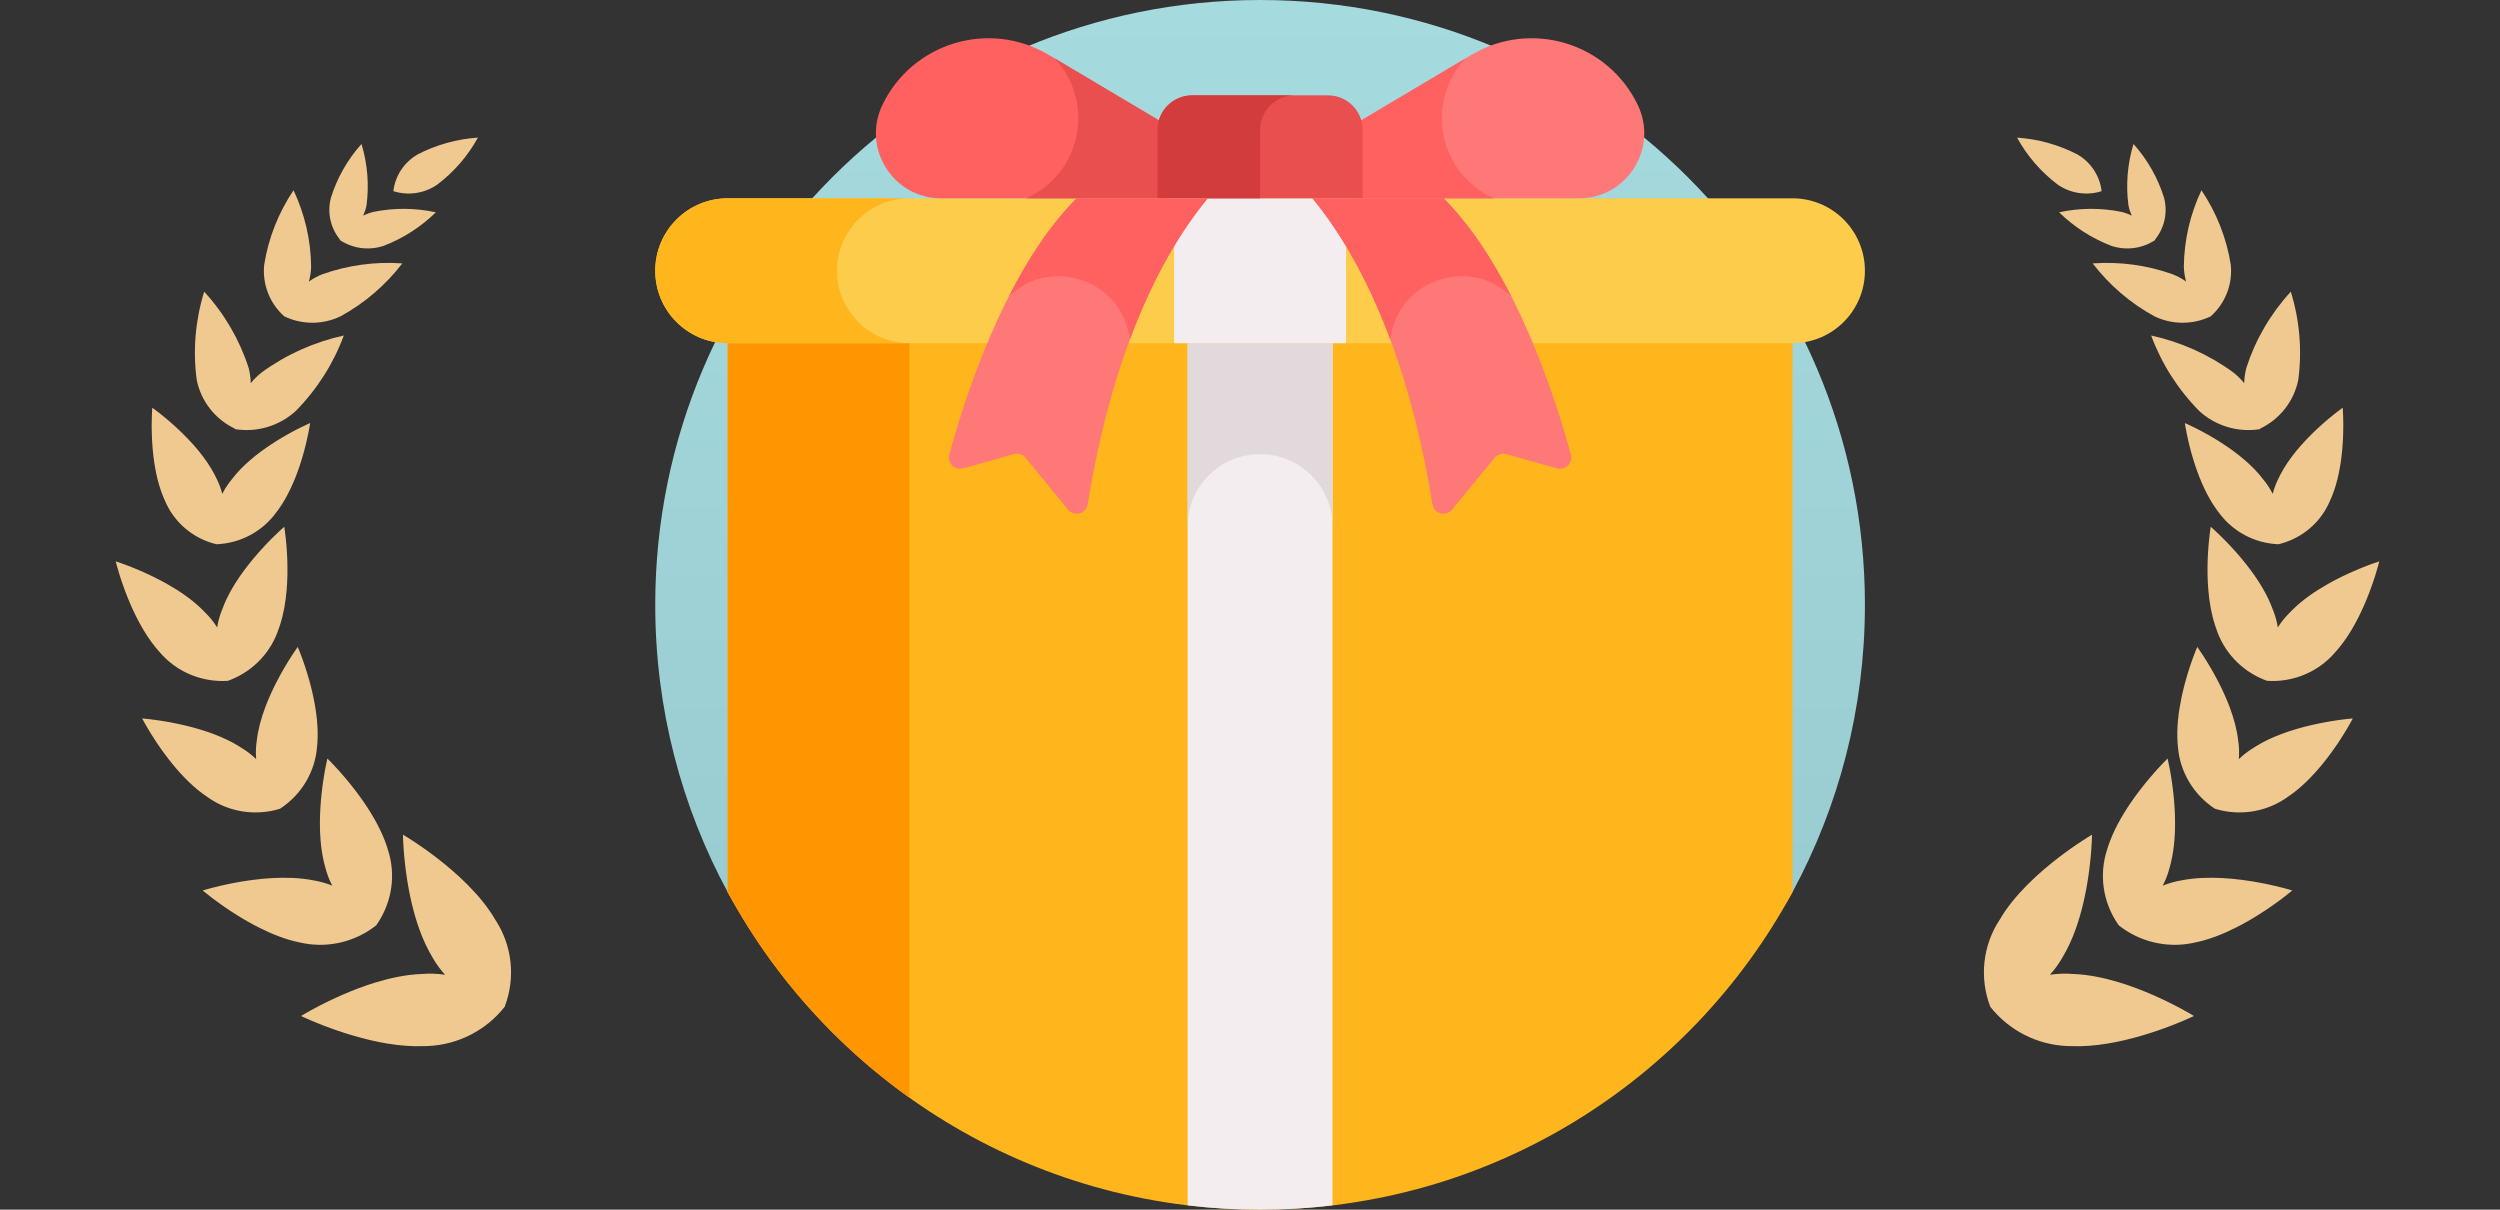
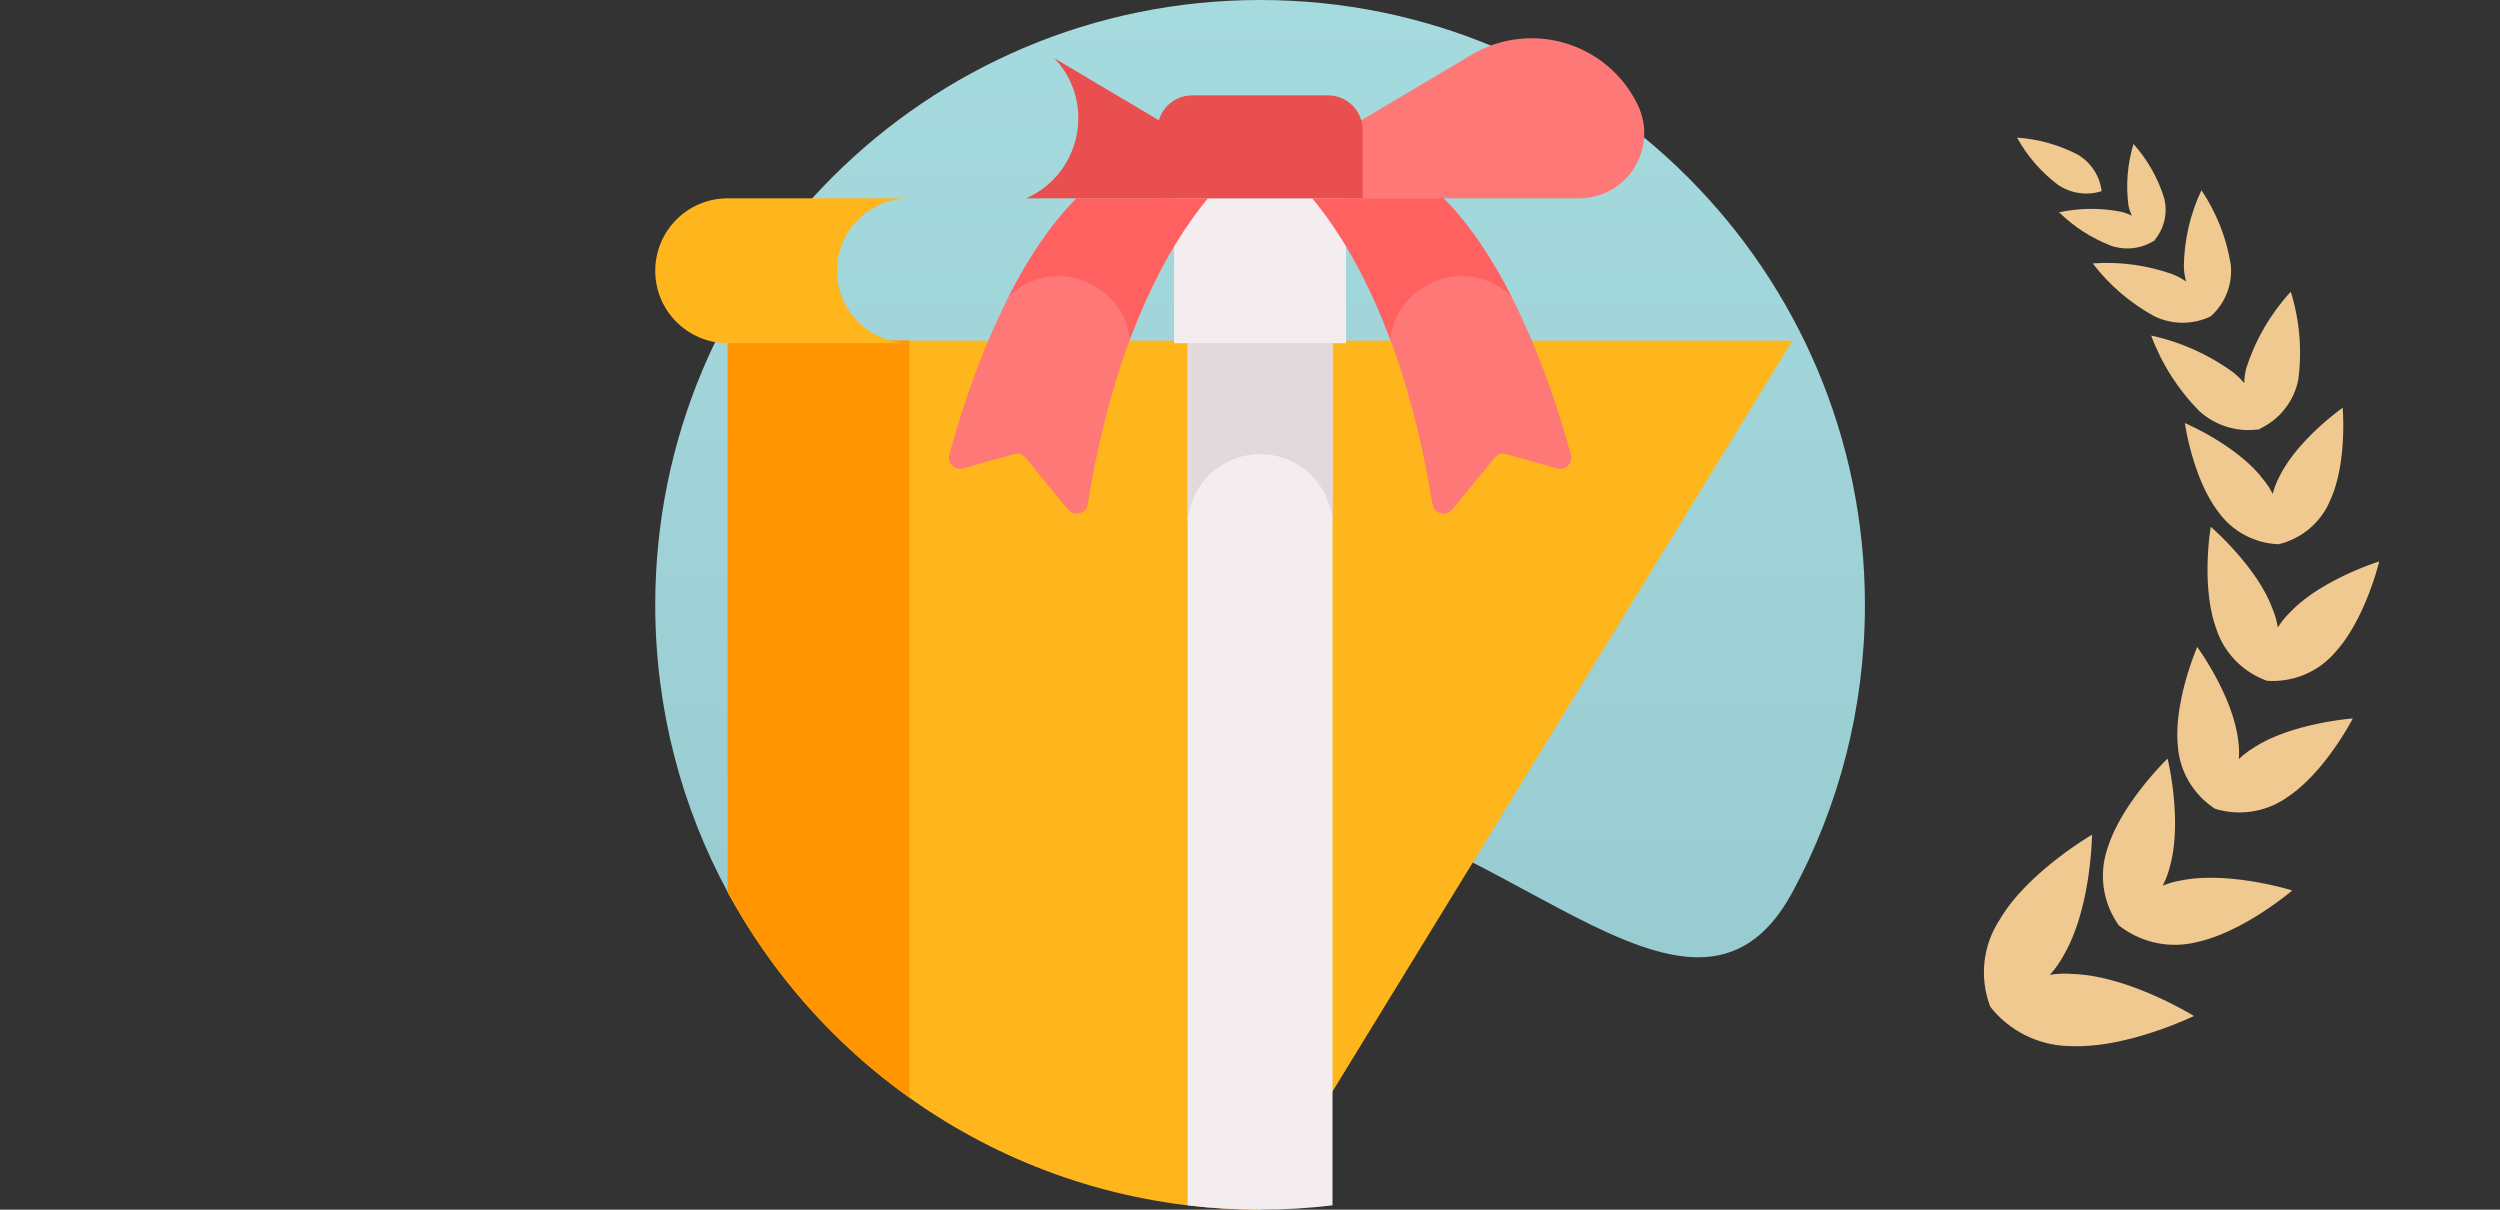
<svg xmlns="http://www.w3.org/2000/svg" width="186px" height="90px" viewBox="0 0 186 90" version="1.1">
  <rect x="0" y="0" width="186" height="90" fill="#333333" stroke="none" />
  <title>ic-gift</title>
  <defs>
    <linearGradient x1="50%" y1="0%" x2="50%" y2="100%" id="linearGradient-1">
      <stop stop-color="#A5DADF" offset="0%" />
      <stop stop-color="#97CACE" offset="100%" />
    </linearGradient>
  </defs>
  <g id="Web-職安署_首部曲" stroke="none" stroke-width="1" fill="none" fill-rule="evenodd">
    <g id="ic-gift" fill-rule="nonzero">
      <g id="群組-35" transform="translate(0.469, 7.969)" fill="#F0C990">
        <g id="群組-33copy" transform="translate(0.469, 0.469)">
          <g id="群組-31">
-             <path d="M24.731,54.445 L24.82,54.031 L24.82,54.031 L25.103,54.317 L25.103,54.317 L25.415,54.647 L25.415,54.647 L25.673,54.929 L25.673,54.929 L26.12,55.435 L26.12,55.435 L26.449,55.824 L26.449,55.824 L26.796,56.251 C27.976,57.73 29.359,59.773 29.955,61.829 C30.715,63.989 30.39,66.377 29.08,68.265 L29.073,68.261 L29.08,68.273 C27.313,69.654 25.018,70.186 22.819,69.737 L22.52,69.669 C20.797,69.317 19.048,68.482 17.602,67.634 L17.074,67.317 L17.074,67.317 L16.578,67.003 L16.578,67.003 L16.119,66.7 L16.119,66.7 L15.699,66.412 L15.699,66.412 L15.323,66.144 L15.323,66.144 L14.849,65.794 L14.849,65.794 L14.407,65.451 L14.407,65.451 L14.2,65.284 L14.2,65.284 L14.617,65.16 L14.617,65.16 L15.25,64.99 L15.25,64.99 L15.744,64.869 L15.744,64.869 L16.312,64.741 L16.312,64.741 L16.727,64.655 L16.727,64.655 L17.168,64.571 L17.168,64.571 L17.631,64.49 L17.631,64.49 L18.114,64.415 L18.114,64.415 L18.614,64.347 C18.699,64.336 18.784,64.326 18.869,64.316 L19.39,64.263 C19.477,64.255 19.565,64.247 19.653,64.24 L20.187,64.205 C21.35,64.145 22.55,64.189 23.657,64.422 C24.241,64.517 24.805,64.679 25.34,64.9 C25.121,64.495 24.941,64.067 24.803,63.622 L24.706,63.285 C24.319,61.981 24.202,60.518 24.219,59.147 L24.231,58.638 L24.231,58.638 L24.254,58.14 L24.254,58.14 L24.287,57.657 C24.293,57.578 24.299,57.499 24.306,57.422 L24.35,56.966 L24.35,56.966 L24.398,56.532 L24.398,56.532 L24.477,55.928 L24.477,55.928 L24.559,55.39 L24.559,55.39 L24.613,55.072 L24.613,55.072 L24.731,54.445 L24.731,54.445 Z M20.704,47.234 L20.735,47.173 L20.735,47.173 L20.927,47.494 L20.927,47.494 L21.176,47.936 L21.176,47.936 L21.41,48.372 L21.41,48.372 L21.671,48.887 L21.671,48.887 L21.855,49.268 L21.855,49.268 L22.044,49.677 L22.044,49.677 L22.233,50.11 L22.233,50.11 L22.421,50.564 L22.421,50.564 L22.603,51.036 C23.018,52.157 23.362,53.401 23.45,54.595 L23.464,54.85 C23.599,56.754 22.858,58.611 21.456,59.915 L21.251,60.097 C19.479,60.898 17.444,60.887 15.687,60.078 L15.425,59.95 C14.495,59.507 13.602,58.869 12.8,58.182 L12.407,57.836 L12.407,57.836 L12.031,57.486 C11.97,57.427 11.909,57.369 11.85,57.31 L11.501,56.962 L11.501,56.962 L11.174,56.62 C11.121,56.564 11.069,56.508 11.018,56.453 L10.724,56.129 L10.724,56.129 L10.455,55.821 L10.455,55.821 L10.1,55.4 L10.1,55.4 L9.898,55.152 L9.898,55.152 L9.528,54.677 L9.528,54.677 L9.363,54.453 L9.363,54.453 L9.894,54.435 L9.894,54.435 L10.172,54.432 L10.172,54.432 L10.698,54.434 L10.698,54.434 L11.209,54.447 L11.209,54.447 L11.778,54.473 C13.461,54.569 15.72,54.867 17.525,55.711 C17.981,55.907 18.408,56.151 18.8,56.437 C18.71,56.068 18.655,55.689 18.635,55.303 L18.627,55.013 C18.585,53.94 18.76,52.799 19.027,51.73 L19.155,51.242 C19.178,51.161 19.201,51.082 19.224,51.002 L19.366,50.535 L19.366,50.535 L19.515,50.086 L19.515,50.086 L19.666,49.657 L19.666,49.657 L19.818,49.252 L19.818,49.252 L19.967,48.874 L19.967,48.874 L20.18,48.364 L20.18,48.364 L20.371,47.931 L20.371,47.931 L20.704,47.234 L20.704,47.234 Z M20.578,38.604 L20.604,38.583 L20.604,38.583 L20.667,39.022 L20.667,39.022 L20.725,39.527 L20.725,39.527 L20.769,40.007 L20.769,40.007 L20.807,40.559 L20.807,40.559 L20.826,40.962 L20.826,40.962 L20.839,41.387 C20.84,41.46 20.841,41.534 20.842,41.608 L20.841,42.061 L20.841,42.061 L20.828,42.529 C20.786,43.634 20.638,44.823 20.288,45.887 L20.21,46.113 C19.62,47.907 18.212,49.325 16.405,49.947 L16.39,49.921 L16.387,49.947 C14.56,50.038 12.793,49.319 11.564,47.996 L11.384,47.793 C10.588,46.925 9.945,45.825 9.446,44.763 L9.24,44.31 L9.24,44.31 L9.053,43.867 L9.053,43.867 L8.882,43.438 L8.882,43.438 L8.728,43.027 L8.728,43.027 L8.592,42.64 L8.592,42.64 L8.472,42.281 L8.472,42.281 L8.323,41.805 L8.323,41.805 L8.181,41.311 L8.181,41.311 L8.086,40.944 L8.086,40.944 L8.559,41.113 L8.559,41.113 L9.092,41.321 L9.092,41.321 L9.59,41.53 L9.59,41.53 L9.959,41.693 L9.959,41.693 L10.353,41.875 L10.353,41.875 L10.766,42.076 L10.766,42.076 L11.194,42.295 C12.349,42.905 13.61,43.708 14.56,44.68 L14.734,44.864 C15.062,45.192 15.347,45.553 15.585,45.939 C15.641,45.579 15.732,45.223 15.858,44.874 L15.959,44.614 C16.25,43.832 16.685,43.064 17.175,42.352 L17.475,41.932 L17.475,41.932 L17.784,41.527 L17.784,41.527 L18.096,41.14 L18.096,41.14 L18.409,40.772 L18.409,40.772 L18.718,40.426 L18.718,40.426 L19.017,40.103 L19.017,40.103 L19.304,39.805 L19.304,39.805 L19.7,39.411 L19.7,39.411 L20.042,39.085 L20.042,39.085 L20.578,38.604 L20.578,38.604 Z M9.007,29.427 L9.004,29.131 L9.33,29.339 L9.33,29.339 L9.64,29.547 L9.64,29.547 L10.029,29.82 L10.029,29.82 L10.325,30.036 L10.325,30.036 L10.645,30.277 L10.645,30.277 L10.984,30.542 L10.984,30.542 L11.338,30.83 C11.398,30.879 11.458,30.93 11.519,30.982 L11.886,31.301 L11.886,31.301 L12.256,31.64 C13.057,32.394 13.848,33.274 14.415,34.219 L14.542,34.439 C14.795,34.847 14.994,35.279 15.138,35.725 C15.28,35.386 15.457,35.058 15.665,34.747 L15.828,34.516 C16.436,33.606 17.279,32.775 18.14,32.068 L18.538,31.751 L18.538,31.751 L18.934,31.452 C18.999,31.404 19.064,31.356 19.129,31.31 L19.513,31.041 L19.513,31.041 L20.06,30.677 L20.06,30.677 L20.399,30.462 L20.399,30.462 L20.859,30.184 L20.859,30.184 L21.451,29.847 L21.451,29.847 L21.793,29.665 L21.793,29.665 L21.759,30.009 L21.759,30.009 L21.682,30.617 L21.682,30.617 L21.608,31.096 L21.608,31.096 L21.51,31.644 L21.51,31.644 L21.431,32.042 C21.417,32.11 21.402,32.179 21.387,32.249 L21.288,32.677 L21.288,32.677 L21.176,33.119 C21.156,33.194 21.136,33.269 21.115,33.345 L20.981,33.802 L20.981,33.802 L20.831,34.265 C20.542,35.115 20.171,35.969 19.695,36.718 L19.563,36.92 C18.612,38.449 17.023,39.479 15.231,39.738 L14.953,39.772 C13.157,39.447 11.607,38.354 10.716,36.795 L10.588,36.558 C9.921,35.358 9.535,33.895 9.311,32.585 L9.23,32.071 L9.23,32.071 L9.165,31.579 C9.155,31.499 9.146,31.42 9.138,31.343 L9.093,30.895 L9.093,30.895 L9.059,30.485 L9.059,30.485 L9.035,30.117 L9.035,30.117 L9.007,29.427 L9.007,29.427 Z M14.371,18.816 L14.41,18.697 L14.41,18.697 L14.746,19.108 L14.746,19.108 L15.01,19.451 L15.01,19.451 L15.325,19.88 C15.363,19.932 15.4,19.986 15.439,20.041 L15.676,20.385 L15.676,20.385 L15.921,20.759 C16.625,21.855 17.378,23.263 17.707,24.662 L17.761,24.909 C17.861,25.328 17.91,25.753 17.909,26.174 C18.118,25.931 18.35,25.704 18.603,25.497 L18.863,25.297 C19.875,24.48 21.179,23.887 22.364,23.472 L22.802,23.324 L22.802,23.324 L23.225,23.192 L23.225,23.192 L23.627,23.076 L23.627,23.076 L24.18,22.93 L24.18,22.93 L24.66,22.816 L24.66,22.816 L25.334,22.677 L25.334,22.677 L25.529,22.643 L25.529,22.643 L25.408,22.924 L25.408,22.924 L25.199,23.378 L25.199,23.378 L24.978,23.827 L24.978,23.827 L24.801,24.168 L24.801,24.168 L24.602,24.535 C24.566,24.599 24.53,24.663 24.494,24.727 L24.261,25.125 L24.261,25.125 L24.008,25.535 C23.392,26.502 22.609,27.531 21.694,28.306 L21.496,28.468 C20.146,29.612 18.331,30.071 16.589,29.708 L16.357,29.581 C14.99,28.789 14.026,27.463 13.706,25.933 L13.658,25.676 C13.441,24.584 13.477,23.377 13.612,22.278 L13.676,21.814 C13.687,21.738 13.699,21.663 13.711,21.588 L13.788,21.152 L13.788,21.152 L13.87,20.738 L13.87,20.738 L13.997,20.17 L13.997,20.17 L14.081,19.831 L14.081,19.831 L14.235,19.267 L14.235,19.267 L14.371,18.816 L14.371,18.816 Z M20.245,11.253 C21.306,13.199 21.932,15.347 22.082,17.551 C22.086,17.94 22.044,18.325 21.961,18.697 C22.265,18.467 22.599,18.271 22.957,18.111 C25.041,17.266 27.283,16.864 29.535,16.931 C28.275,18.78 26.629,20.342 24.706,21.515 C23.253,22.302 21.512,22.381 19.991,21.73 L19.999,21.695 C18.738,20.658 18.042,19.099 18.119,17.482 C18.366,15.28 19.091,13.155 20.245,11.253 Z M28.52,5.541 C28.906,7.47 28.87,9.458 28.415,11.374 C28.313,11.738 28.168,12.084 27.985,12.407 C28.332,12.269 28.7,12.174 29.08,12.123 C31.096,11.925 33.132,12.148 35.055,12.778 C33.468,14.042 31.629,14.964 29.658,15.483 C28.214,15.785 26.709,15.413 25.581,14.475 L25.443,14.259 C24.738,13.091 24.596,11.67 25.065,10.383 C25.847,8.541 27.026,6.889 28.52,5.541 Z M34.259,3.421 C34.338,4.966 34.084,6.511 33.515,7.953 C33.399,8.195 33.256,8.421 33.092,8.628 C33.354,8.569 33.625,8.539 33.9,8.539 C35.465,8.609 36.997,9.002 38.397,9.693 C37.058,10.48 35.569,10.984 34.023,11.175 C32.866,11.263 31.733,10.814 30.961,9.961 L30.983,9.934 C30.506,8.918 30.543,7.74 31.084,6.755 C31.888,5.433 32.971,4.296 34.259,3.421 Z M38.117,5.187 C39.645,4.826 41.233,4.782 42.779,5.058 C41.718,6.205 40.421,7.116 38.974,7.729 C37.894,8.126 36.688,8.005 35.711,7.402 C36.113,6.331 37.005,5.51 38.117,5.187 Z" id="形狀" transform="translate(25.433, 36.657) rotate(-14) translate(-25.433, -36.657) " />
-           </g>
+             </g>
          <g id="群組-31copy" transform="translate(158.25, 37) scale(-1, 1) translate(-158.25, -37) translate(132.75, 0)">
            <path d="M24.731,54.445 L24.82,54.031 L24.82,54.031 L25.103,54.317 L25.103,54.317 L25.415,54.647 L25.415,54.647 L25.673,54.929 L25.673,54.929 L26.12,55.435 L26.12,55.435 L26.449,55.824 L26.449,55.824 L26.796,56.251 C27.976,57.73 29.359,59.773 29.955,61.829 C30.715,63.989 30.39,66.377 29.08,68.265 L29.073,68.261 L29.08,68.273 C27.313,69.654 25.018,70.186 22.819,69.737 L22.52,69.669 C20.797,69.317 19.048,68.482 17.602,67.634 L17.074,67.317 L17.074,67.317 L16.578,67.003 L16.578,67.003 L16.119,66.7 L16.119,66.7 L15.699,66.412 L15.699,66.412 L15.323,66.144 L15.323,66.144 L14.849,65.794 L14.849,65.794 L14.407,65.451 L14.407,65.451 L14.2,65.284 L14.2,65.284 L14.617,65.16 L14.617,65.16 L15.25,64.99 L15.25,64.99 L15.744,64.869 L15.744,64.869 L16.312,64.741 L16.312,64.741 L16.727,64.655 L16.727,64.655 L17.168,64.571 L17.168,64.571 L17.631,64.49 L17.631,64.49 L18.114,64.415 L18.114,64.415 L18.614,64.347 C18.699,64.336 18.784,64.326 18.869,64.316 L19.39,64.263 C19.477,64.255 19.565,64.247 19.653,64.24 L20.187,64.205 C21.35,64.145 22.55,64.189 23.657,64.422 C24.241,64.517 24.805,64.679 25.34,64.9 C25.121,64.495 24.941,64.067 24.803,63.622 L24.706,63.285 C24.319,61.981 24.202,60.518 24.219,59.147 L24.231,58.638 L24.231,58.638 L24.254,58.14 L24.254,58.14 L24.287,57.657 C24.293,57.578 24.299,57.499 24.306,57.422 L24.35,56.966 L24.35,56.966 L24.398,56.532 L24.398,56.532 L24.477,55.928 L24.477,55.928 L24.559,55.39 L24.559,55.39 L24.613,55.072 L24.613,55.072 L24.731,54.445 L24.731,54.445 Z M20.704,47.234 L20.735,47.173 L20.735,47.173 L20.927,47.494 L20.927,47.494 L21.176,47.936 L21.176,47.936 L21.41,48.372 L21.41,48.372 L21.671,48.887 L21.671,48.887 L21.855,49.268 L21.855,49.268 L22.044,49.677 L22.044,49.677 L22.233,50.11 L22.233,50.11 L22.421,50.564 L22.421,50.564 L22.603,51.036 C23.018,52.157 23.362,53.401 23.45,54.595 L23.464,54.85 C23.599,56.754 22.858,58.611 21.456,59.915 L21.251,60.097 C19.479,60.898 17.444,60.887 15.687,60.078 L15.425,59.95 C14.495,59.507 13.602,58.869 12.8,58.182 L12.407,57.836 L12.407,57.836 L12.031,57.486 C11.97,57.427 11.909,57.369 11.85,57.31 L11.501,56.962 L11.501,56.962 L11.174,56.62 C11.121,56.564 11.069,56.508 11.018,56.453 L10.724,56.129 L10.724,56.129 L10.455,55.821 L10.455,55.821 L10.1,55.4 L10.1,55.4 L9.898,55.152 L9.898,55.152 L9.528,54.677 L9.528,54.677 L9.363,54.453 L9.363,54.453 L9.894,54.435 L9.894,54.435 L10.172,54.432 L10.172,54.432 L10.698,54.434 L10.698,54.434 L11.209,54.447 L11.209,54.447 L11.778,54.473 C13.461,54.569 15.72,54.867 17.525,55.711 C17.981,55.907 18.408,56.151 18.8,56.437 C18.71,56.068 18.655,55.689 18.635,55.303 L18.627,55.013 C18.585,53.94 18.76,52.799 19.027,51.73 L19.155,51.242 C19.178,51.161 19.201,51.082 19.224,51.002 L19.366,50.535 L19.366,50.535 L19.515,50.086 L19.515,50.086 L19.666,49.657 L19.666,49.657 L19.818,49.252 L19.818,49.252 L19.967,48.874 L19.967,48.874 L20.18,48.364 L20.18,48.364 L20.371,47.931 L20.371,47.931 L20.704,47.234 L20.704,47.234 Z M20.578,38.604 L20.604,38.583 L20.604,38.583 L20.667,39.022 L20.667,39.022 L20.725,39.527 L20.725,39.527 L20.769,40.007 L20.769,40.007 L20.807,40.559 L20.807,40.559 L20.826,40.962 L20.826,40.962 L20.839,41.387 C20.84,41.46 20.841,41.534 20.842,41.608 L20.841,42.061 L20.841,42.061 L20.828,42.529 C20.786,43.634 20.638,44.823 20.288,45.887 L20.21,46.113 C19.62,47.907 18.212,49.325 16.405,49.947 L16.39,49.921 L16.387,49.947 C14.56,50.038 12.793,49.319 11.564,47.996 L11.384,47.793 C10.588,46.925 9.945,45.825 9.446,44.763 L9.24,44.31 L9.24,44.31 L9.053,43.867 L9.053,43.867 L8.882,43.438 L8.882,43.438 L8.728,43.027 L8.728,43.027 L8.592,42.64 L8.592,42.64 L8.472,42.281 L8.472,42.281 L8.323,41.805 L8.323,41.805 L8.181,41.311 L8.181,41.311 L8.086,40.944 L8.086,40.944 L8.559,41.113 L8.559,41.113 L9.092,41.321 L9.092,41.321 L9.59,41.53 L9.59,41.53 L9.959,41.693 L9.959,41.693 L10.353,41.875 L10.353,41.875 L10.766,42.076 L10.766,42.076 L11.194,42.295 C12.349,42.905 13.61,43.708 14.56,44.68 L14.734,44.864 C15.062,45.192 15.347,45.553 15.585,45.939 C15.641,45.579 15.732,45.223 15.858,44.874 L15.959,44.614 C16.25,43.832 16.685,43.064 17.175,42.352 L17.475,41.932 L17.475,41.932 L17.784,41.527 L17.784,41.527 L18.096,41.14 L18.096,41.14 L18.409,40.772 L18.409,40.772 L18.718,40.426 L18.718,40.426 L19.017,40.103 L19.017,40.103 L19.304,39.805 L19.304,39.805 L19.7,39.411 L19.7,39.411 L20.042,39.085 L20.042,39.085 L20.578,38.604 L20.578,38.604 Z M9.007,29.427 L9.004,29.131 L9.33,29.339 L9.33,29.339 L9.64,29.547 L9.64,29.547 L10.029,29.82 L10.029,29.82 L10.325,30.036 L10.325,30.036 L10.645,30.277 L10.645,30.277 L10.984,30.542 L10.984,30.542 L11.338,30.83 C11.398,30.879 11.458,30.93 11.519,30.982 L11.886,31.301 L11.886,31.301 L12.256,31.64 C13.057,32.394 13.848,33.274 14.415,34.219 L14.542,34.439 C14.795,34.847 14.994,35.279 15.138,35.725 C15.28,35.386 15.457,35.058 15.665,34.747 L15.828,34.516 C16.436,33.606 17.279,32.775 18.14,32.068 L18.538,31.751 L18.538,31.751 L18.934,31.452 C18.999,31.404 19.064,31.356 19.129,31.31 L19.513,31.041 L19.513,31.041 L20.06,30.677 L20.06,30.677 L20.399,30.462 L20.399,30.462 L20.859,30.184 L20.859,30.184 L21.451,29.847 L21.451,29.847 L21.793,29.665 L21.793,29.665 L21.759,30.009 L21.759,30.009 L21.682,30.617 L21.682,30.617 L21.608,31.096 L21.608,31.096 L21.51,31.644 L21.51,31.644 L21.431,32.042 C21.417,32.11 21.402,32.179 21.387,32.249 L21.288,32.677 L21.288,32.677 L21.176,33.119 C21.156,33.194 21.136,33.269 21.115,33.345 L20.981,33.802 L20.981,33.802 L20.831,34.265 C20.542,35.115 20.171,35.969 19.695,36.718 L19.563,36.92 C18.612,38.449 17.023,39.479 15.231,39.738 L14.953,39.772 C13.157,39.447 11.607,38.354 10.716,36.795 L10.588,36.558 C9.921,35.358 9.535,33.895 9.311,32.585 L9.23,32.071 L9.23,32.071 L9.165,31.579 C9.155,31.499 9.146,31.42 9.138,31.343 L9.093,30.895 L9.093,30.895 L9.059,30.485 L9.059,30.485 L9.035,30.117 L9.035,30.117 L9.007,29.427 L9.007,29.427 Z M14.371,18.816 L14.41,18.697 L14.41,18.697 L14.746,19.108 L14.746,19.108 L15.01,19.451 L15.01,19.451 L15.325,19.88 C15.363,19.932 15.4,19.986 15.439,20.041 L15.676,20.385 L15.676,20.385 L15.921,20.759 C16.625,21.855 17.378,23.263 17.707,24.662 L17.761,24.909 C17.861,25.328 17.91,25.753 17.909,26.174 C18.118,25.931 18.35,25.704 18.603,25.497 L18.863,25.297 C19.875,24.48 21.179,23.887 22.364,23.472 L22.802,23.324 L22.802,23.324 L23.225,23.192 L23.225,23.192 L23.627,23.076 L23.627,23.076 L24.18,22.93 L24.18,22.93 L24.66,22.816 L24.66,22.816 L25.334,22.677 L25.334,22.677 L25.529,22.643 L25.529,22.643 L25.408,22.924 L25.408,22.924 L25.199,23.378 L25.199,23.378 L24.978,23.827 L24.978,23.827 L24.801,24.168 L24.801,24.168 L24.602,24.535 C24.566,24.599 24.53,24.663 24.494,24.727 L24.261,25.125 L24.261,25.125 L24.008,25.535 C23.392,26.502 22.609,27.531 21.694,28.306 L21.496,28.468 C20.146,29.612 18.331,30.071 16.589,29.708 L16.357,29.581 C14.99,28.789 14.026,27.463 13.706,25.933 L13.658,25.676 C13.441,24.584 13.477,23.377 13.612,22.278 L13.676,21.814 C13.687,21.738 13.699,21.663 13.711,21.588 L13.788,21.152 L13.788,21.152 L13.87,20.738 L13.87,20.738 L13.997,20.17 L13.997,20.17 L14.081,19.831 L14.081,19.831 L14.235,19.267 L14.235,19.267 L14.371,18.816 L14.371,18.816 Z M20.245,11.253 C21.306,13.199 21.932,15.347 22.082,17.551 C22.086,17.94 22.044,18.325 21.961,18.697 C22.265,18.467 22.599,18.271 22.957,18.111 C25.041,17.266 27.283,16.864 29.535,16.931 C28.275,18.78 26.629,20.342 24.706,21.515 C23.253,22.302 21.512,22.381 19.991,21.73 L19.999,21.695 C18.738,20.658 18.042,19.099 18.119,17.482 C18.366,15.28 19.091,13.155 20.245,11.253 Z M28.52,5.541 C28.906,7.47 28.87,9.458 28.415,11.374 C28.313,11.738 28.168,12.084 27.985,12.407 C28.332,12.269 28.7,12.174 29.08,12.123 C31.096,11.925 33.132,12.148 35.055,12.778 C33.468,14.042 31.629,14.964 29.658,15.483 C28.214,15.785 26.709,15.413 25.581,14.475 L25.443,14.259 C24.738,13.091 24.596,11.67 25.065,10.383 C25.847,8.541 27.026,6.889 28.52,5.541 Z M34.259,3.421 C34.338,4.966 34.084,6.511 33.515,7.953 C33.399,8.195 33.256,8.421 33.092,8.628 C33.354,8.569 33.625,8.539 33.9,8.539 C35.465,8.609 36.997,9.002 38.397,9.693 C37.058,10.48 35.569,10.984 34.023,11.175 C32.866,11.263 31.733,10.814 30.961,9.961 L30.983,9.934 C30.506,8.918 30.543,7.74 31.084,6.755 C31.888,5.433 32.971,4.296 34.259,3.421 Z M38.117,5.187 C39.645,4.826 41.233,4.782 42.779,5.058 C41.718,6.205 40.421,7.116 38.974,7.729 C37.894,8.126 36.688,8.005 35.711,7.402 C36.113,6.331 37.005,5.51 38.117,5.187 Z" id="形狀" transform="translate(25.433, 36.657) rotate(-14) translate(-25.433, -36.657) " />
          </g>
        </g>
      </g>
      <g id="009-gift-1" transform="translate(48.75, 0)">
        <path d="M90,45 C90,52.734 88.049,60.011 84.613,66.368 C77.006,80.441 62.119,59.437 45,59.437 C27.914,59.437 13.052,80.478 5.431,66.449 C1.967,60.073 0,52.767 0,45 C0,20.147 20.147,0 45,0 C69.853,0 90,20.147 90,45 Z" id="路徑" fill="url(#linearGradient-1)" />
-         <path d="M84.612,25.339 L5.388,25.339 L5.388,66.368 C12.995,80.44 27.881,90 45,90 C62.119,90 77.005,80.44 84.612,66.368 L84.612,25.339 Z" id="路徑" fill="#FFB61C" />
+         <path d="M84.612,25.339 L5.388,25.339 L5.388,66.368 C12.995,80.44 27.881,90 45,90 L84.612,25.339 Z" id="路徑" fill="#FFB61C" />
        <path d="M18.912,25.339 L5.388,25.339 L5.388,66.368 C8.674,72.446 13.317,77.68 18.912,81.668 L18.912,25.339 Z" id="路徑" fill="#FF9500" />
        <path d="M39.612,89.677 C41.379,89.889 43.176,90 45,90 C46.824,90 48.621,89.889 50.388,89.678 L50.388,25.339 L39.612,25.339 L39.612,89.677 Z" id="路徑" fill="#F4EDF0" />
        <path d="M39.612,39.167 C39.612,36.199 42.018,33.793 44.986,33.793 L45.014,33.793 C47.982,33.793 50.388,36.199 50.388,39.167 L50.388,25.339 L39.612,25.339 L39.612,39.167 Z" id="路徑" fill="#E2D9DD" />
-         <path d="M84.612,25.532 L5.388,25.532 C2.412,25.532 -4.99600361e-15,23.119 -4.99600361e-15,20.143 C-4.99600361e-15,17.168 2.412,14.755 5.388,14.755 L84.612,14.755 C87.588,14.755 90,17.168 90,20.143 C90,23.119 87.588,25.532 84.612,25.532 Z" id="路徑" fill="#FCCC4A" />
        <path d="M13.523,20.143 C13.523,17.168 15.936,14.755 18.912,14.755 L5.388,14.755 C2.412,14.755 0,17.168 0,20.143 C0,23.119 2.412,25.532 5.388,25.532 L18.912,25.532 C15.936,25.532 13.523,23.119 13.523,20.143 Z" id="路徑" fill="#FFB61C" />
        <polygon id="路徑" fill="#F4EDF0" points="38.604 14.755 51.396 14.755 51.396 25.532 38.604 25.532" />
        <path d="M73.1,7.809 C70.872,3.177 65.152,1.45 60.734,4.076 L51.998,9.268 C52.074,9.501 52.116,9.749 52.116,10.006 L52.116,14.755 L68.732,14.755 C72.302,14.755 74.647,11.027 73.1,7.809 L73.1,7.809 Z" id="路徑" fill="#FF7878" />
-         <path d="M37.884,10.006 C37.884,9.749 37.926,9.501 38.002,9.268 L29.266,4.076 C24.847,1.45 19.128,3.177 16.9,7.81 C15.353,11.027 17.698,14.755 21.267,14.755 L37.884,14.755 L37.884,10.006 Z" id="路徑" fill="#FF6161" />
-         <path d="M62.406,14.755 C58.3,12.942 57.211,7.606 60.3,4.334 L51.998,9.268 C52.074,9.501 52.116,9.749 52.116,10.006 L52.116,14.755 L62.406,14.755 Z" id="路徑" fill="#FF6161" />
        <path d="M27.594,14.755 C31.7,12.942 32.789,7.606 29.7,4.334 L38.002,9.268 C37.926,9.501 37.884,9.749 37.884,10.006 L37.884,14.755 L27.594,14.755 Z" id="路徑" fill="#E94F4F" />
        <path d="M50.063,7.095 L39.937,7.095 C38.524,7.095 37.369,8.251 37.369,9.663 L37.369,14.755 L52.631,14.755 L52.631,9.663 C52.631,8.251 51.475,7.095 50.063,7.095 Z" id="路徑" fill="#E94F4F" />
-         <path d="M47.568,7.095 L39.937,7.095 C38.524,7.095 37.369,8.251 37.369,9.663 L37.369,14.755 L45,14.755 L45,9.663 C45,8.251 46.156,7.095 47.568,7.095 Z" id="路徑" fill="#D33C3C" />
        <path d="M31.349,14.755 C25.917,20.191 22.86,30.16 21.877,33.833 C21.71,34.457 22.286,35.024 22.908,34.85 L26.684,33.79 C27.003,33.7 27.344,33.808 27.554,34.064 L30.711,37.912 C31.166,38.469 32.064,38.224 32.178,37.515 C34.165,25.242 38.112,18.375 41.105,14.755 L31.349,14.755 Z" id="路徑" fill="#FF7878" />
        <path d="M68.123,33.833 C67.14,30.16 64.083,20.191 58.65,14.755 L48.895,14.755 C51.888,18.375 55.835,25.242 57.822,37.515 C57.936,38.224 58.834,38.469 59.289,37.912 L62.446,34.064 C62.655,33.808 62.997,33.7 63.316,33.79 L67.092,34.85 C67.714,35.024 68.29,34.457 68.123,33.833 L68.123,33.833 Z" id="路徑" fill="#FF7878" />
        <g id="群組" transform="translate(26.191, 14.59)" fill="#FF6161">
          <path d="M9.12,10.673 C10.975,5.687 13.116,2.339 14.914,0.165 L5.158,0.165 C3.161,2.165 1.485,4.778 0.115,7.464 C3.284,4.391 8.615,6.305 9.12,10.673 Z" id="路徑" />
          <path d="M28.497,10.673 C26.643,5.687 24.501,2.339 22.703,0.165 L32.459,0.165 C34.457,2.165 36.132,4.778 37.503,7.464 C34.333,4.391 29.003,6.305 28.497,10.673 L28.497,10.673 Z" id="路徑" />
        </g>
      </g>
    </g>
  </g>
</svg>